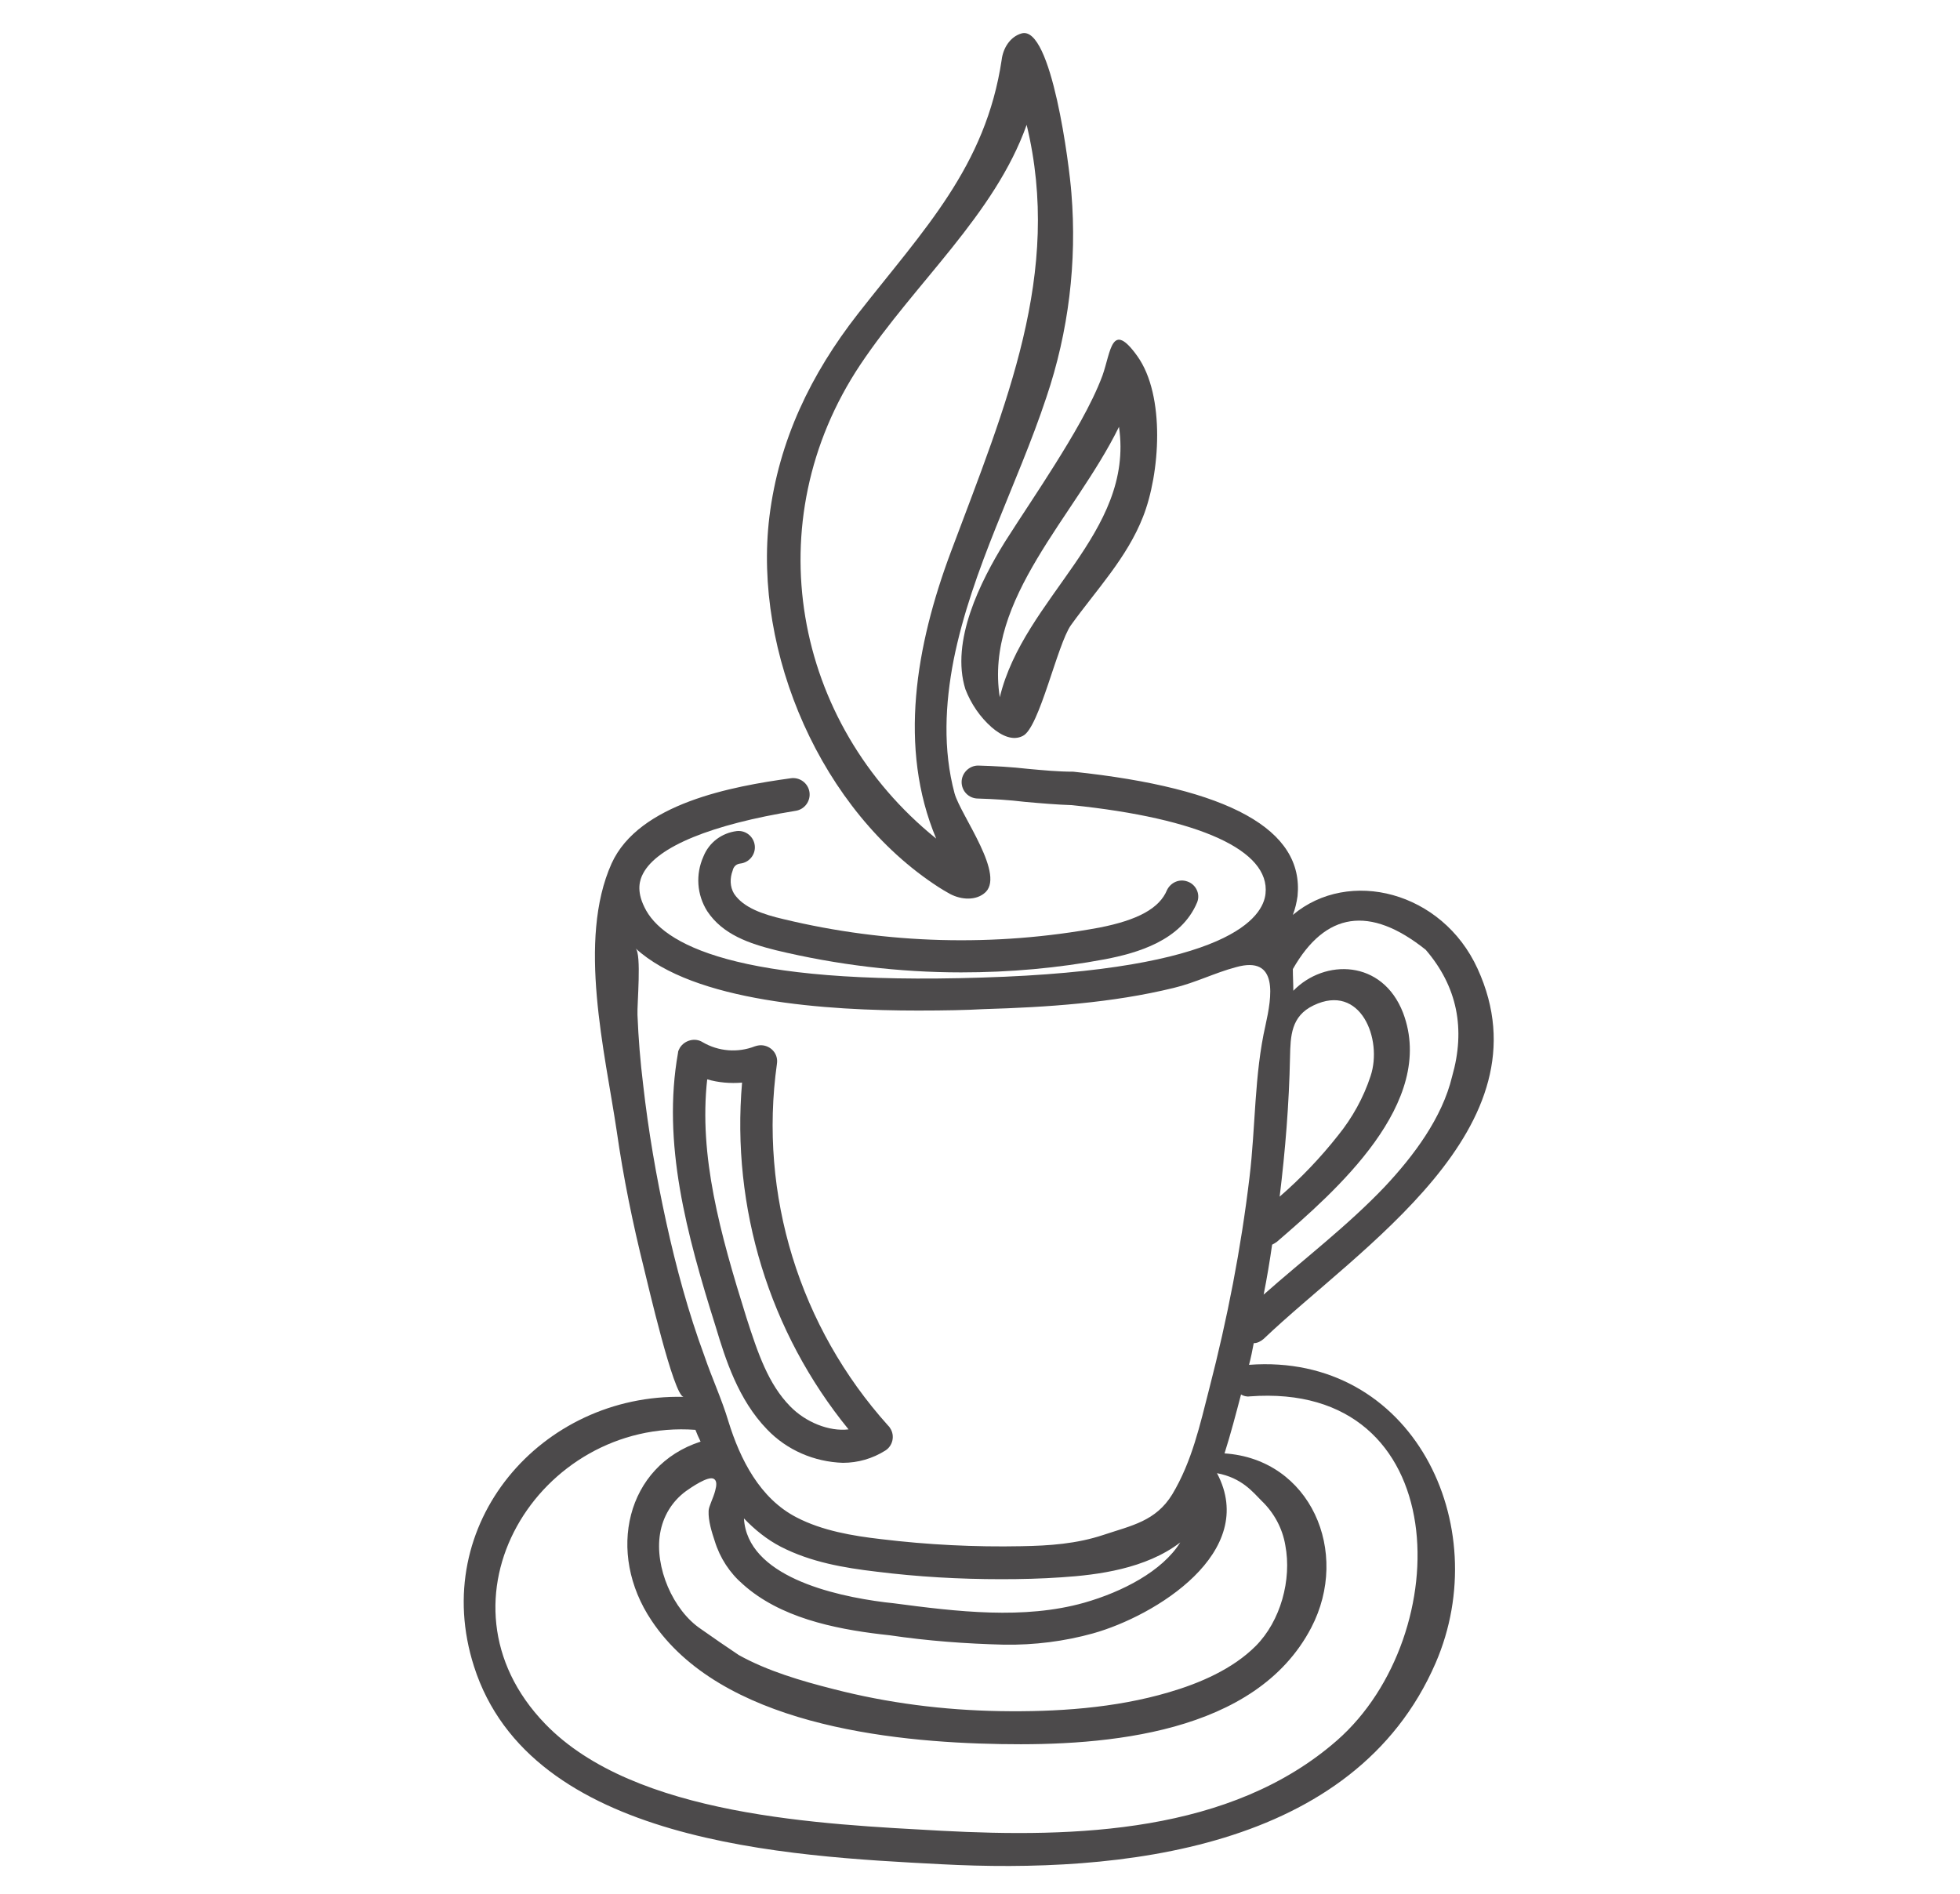
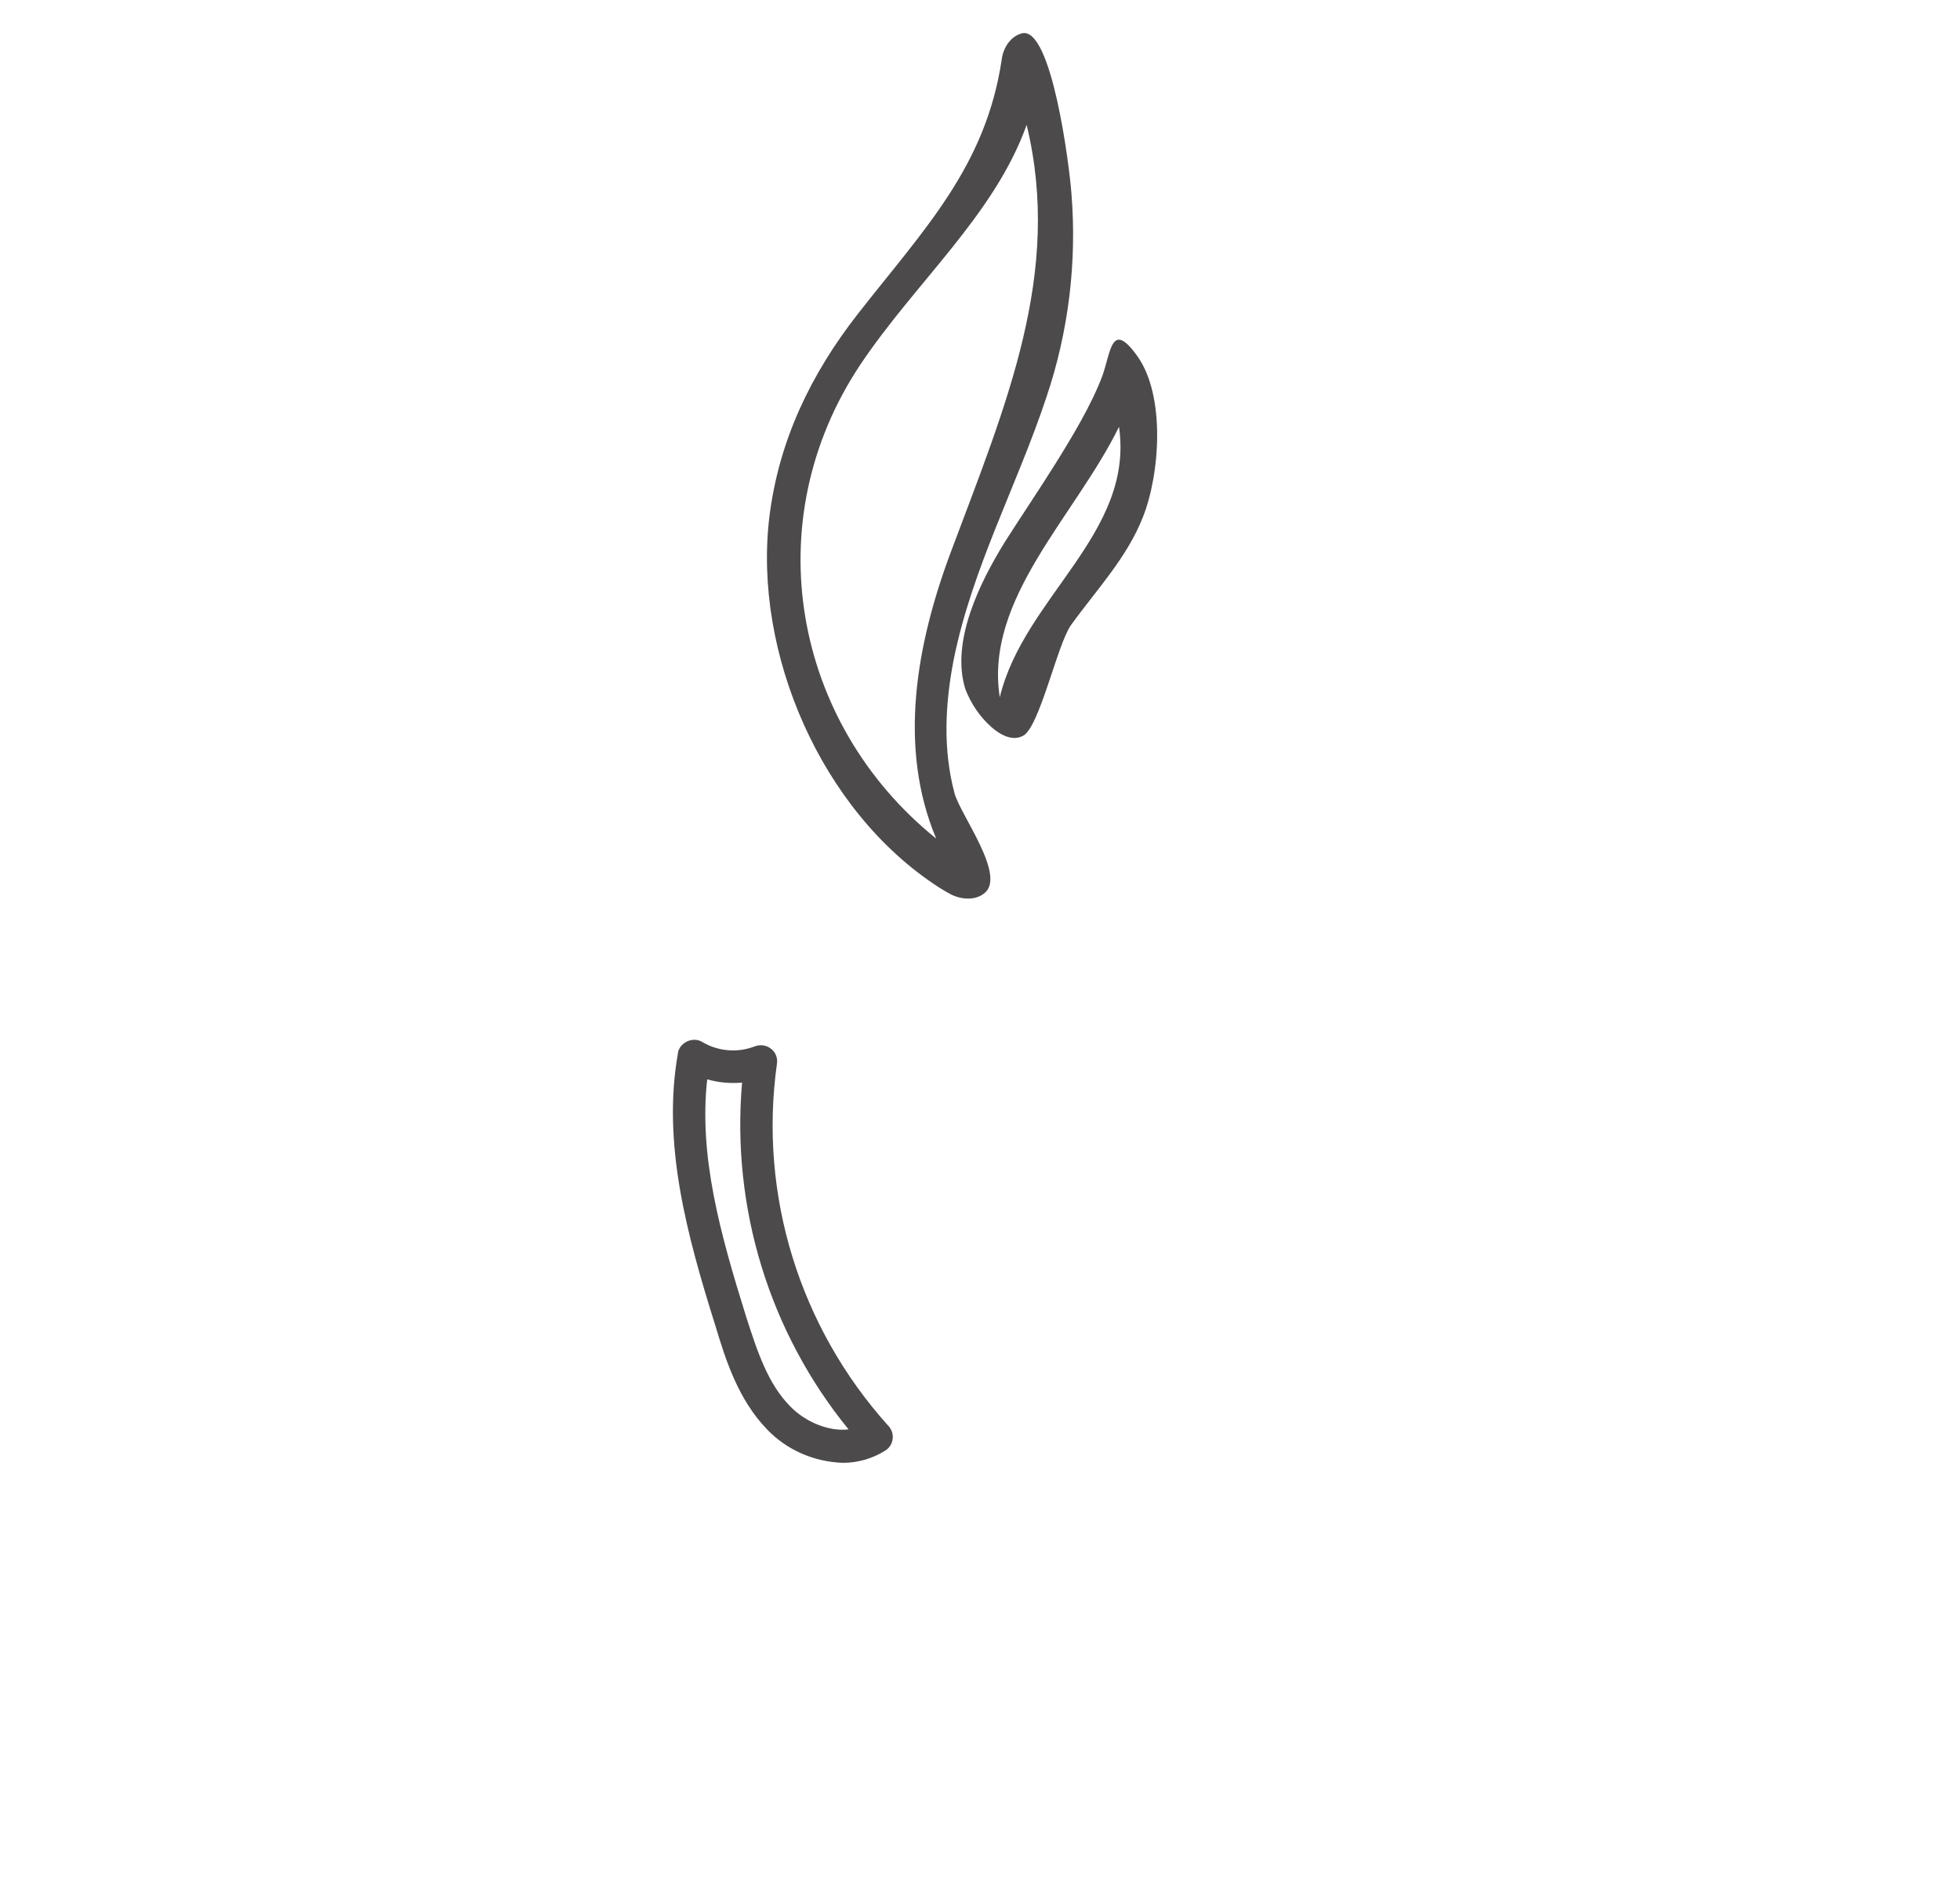
<svg xmlns="http://www.w3.org/2000/svg" version="1.1" id="Layer_1" x="0px" y="0px" viewBox="0 0 416 402" style="enable-background:new 0 0 416 402;" xml:space="preserve">
  <style type="text/css">
	.st0{fill:#4C4A4B;}
</style>
  <title>Artboard 1social</title>
  <path class="st0" d="M162.8,303.4c4.2,4.4,10,6.9,16.1,7.1c3.2,0,6.3-0.9,9-2.6c1.6-1,2.1-3.2,1-4.8c-0.1-0.2-0.2-0.3-0.4-0.5  c-18.8-20.9-27.5-49-23.6-76.8c0.3-1.9-1-3.6-2.9-3.9c-0.6-0.1-1.2,0-1.8,0.2c-3.6,1.4-7.7,1.1-11.1-0.9c-1.6-1-3.8-0.4-4.8,1.2  c-0.2,0.4-0.4,0.7-0.4,1.1c-3.4,19.1,1.8,38.4,8,58.1C154,288.6,156.7,297.1,162.8,303.4z M150.1,229.1c2.4,0.7,4.9,0.9,7.4,0.7  c-2.3,26.6,5.8,53,22.6,73.6c-4.1,0.5-9.1-1.5-12.4-4.9c-4.6-4.7-6.8-11.1-9.3-18.9C152.8,261.7,148.3,245.3,150.1,229.1  L150.1,229.1z" />
-   <path class="st0" d="M100.6,353.7c12,37.6,66.6,40.3,99.1,42c37.7,2,87.7-2.8,105-42.7c12.7-29.3-4.9-65.9-39.6-63.3  c0.4-1.5,0.7-3,1-4.6c0.8,0,1.5-0.4,2.1-0.9c20.1-19.2,60.9-44.8,45.4-78.6c-7.5-16.4-27.3-21.4-39.2-11.4c0.5-1.3,0.8-2.6,1-4  c1.4-14.1-14.5-22.9-47.6-26.4c-3.2,0-6.3-0.3-9.6-0.6c-3.5-0.4-7-0.6-10.6-0.7c-1.9,0-3.5,1.6-3.5,3.5c0,1.9,1.5,3.5,3.5,3.5  c3.3,0.1,6.6,0.3,9.9,0.7c3.3,0.3,6.9,0.6,10,0.7c27.1,2.8,42.1,9.6,41.1,18.8c-0.5,4.8-7.3,16.2-60.2,17.8  c-52.5,1.7-67.9-7.2-71.6-14.9c-1.8-3.6-1-5.9-0.3-7.2c3-5.7,14.5-10.4,32.4-13.3c1.9-0.3,3.2-2.1,2.9-4s-2.1-3.2-4-2.9l0,0  c-12.3,1.7-32.2,5.3-38,18.1c-7.3,16.3-1.4,40,1.1,56.8c1.4,9.8,3.4,19.6,5.8,29.2c0.7,2.8,6.3,27.1,8.4,27.2  C115,295.8,90.9,323.4,100.6,353.7z M273.8,224.4c0.1-4.5,0.2-8.7,5-11c10-4.8,14.7,7.2,12.1,15c-1.5,4.6-3.9,8.9-6.9,12.6  c-3.7,4.7-7.9,9.1-12.4,13C272.8,244.2,273.6,234.3,273.8,224.4z M271,263.6c12.4-10.7,34-29.5,26.8-48.6  c-4.4-11.4-16.7-11.5-23.3-4.7c0-1.5-0.1-3-0.1-4.6c6.9-12.1,16.3-13.6,28.2-4.1c6.7,7.8,8.5,16.8,5.6,26.9  c-2.1,8.8-8.2,16.9-14.3,23.4c-7.9,8.3-17.1,15.3-25.7,22.9c0.7-3.5,1.3-7.1,1.8-10.6C270.4,264,270.7,263.8,271,263.6z   M141.4,259.4c-2.1-9.6-3.8-19.4-4.9-29.2c-0.6-4.9-1-9.8-1.2-14.8c-0.1-2.2,0.9-12.9-0.4-14.1c12.4,11.4,40.8,13.2,60,13.2  c5.6,0,10.4-0.1,13.8-0.3c13.5-0.4,27.3-1.3,40.4-4.5c4.6-1.1,8.7-3.2,13.2-4.4c9.2-2.6,7.6,6.4,6.3,12.3  c-2.4,10.5-2.1,21.6-3.4,32.3c-1.8,15.1-4.7,30-8.5,44.7c-2,7.8-3.7,15.6-7.9,22.6c-3.5,5.7-8.6,6.6-14.6,8.6  c-5.7,1.9-11.5,2.3-17.4,2.4c-9.9,0.2-19.9-0.3-29.8-1.5c-6.1-0.7-12.5-1.8-17.9-4.6c-7.8-4-12-12.3-14.5-20.4  c-1.4-4.7-3.5-9.2-5.1-13.9C146.1,278.6,143.5,269,141.4,259.4z M151.7,327.1c1.1,3.6,3.2,6.8,6,9.2c7.8,7,19.2,9.4,29.3,10.6  l1.8,0.2c8.1,1.2,16.2,1.8,24.3,2c6.4,0.1,12.8-0.7,18.9-2.4c13.2-3.7,35.2-17.2,26.3-34c5.3,1,7.6,4,9.5,5.9c2.6,2.5,4.4,5.8,5,9.4  c1.4,7.3-1,16.1-6.3,21.4c-4.9,4.9-11.9,7.9-18.4,9.8c-11.5,3.4-24,4.2-35.9,4c-11.9-0.2-23.8-1.7-35.4-4.7  c-6.7-1.7-13.9-3.8-20-7.2c-2.7-1.8-5.3-3.6-8-5.5c-6-4-9.9-13.2-8.7-20.3c0.6-3.6,2.5-6.8,5.5-9c1-0.7,4.7-3.3,5.9-2.6  c0.7,0.4,0.6,1.4,0.3,2.5c-0.4,1.6-1.4,3.4-1.4,4.3C150.3,322.8,151.1,325.3,151.7,327.1z M157.9,322.3c2.3,2.4,4.9,4.5,7.8,6  c6.4,3.3,13.5,4.5,20.3,5.3c8.8,1.1,17.6,1.6,26.5,1.6c4.3,0,8.5-0.1,12.8-0.4c7.7-0.5,17.9-1.8,25.2-7.4  c-3.8,6.1-12.3,10.5-20.4,12.8c-12.8,3.6-26.9,1.9-40.5,0.1l-1.8-0.2C176.7,338.7,158.6,334.5,157.9,322.3L157.9,322.3z   M147.6,303.5c0.3,0.8,0.7,1.7,1.1,2.5c-15.8,5.1-20.1,23.6-10.4,38c14.6,21.9,50.2,25.8,74.1,26.2c22.3,0.4,54.1-2.1,65.9-24.7  c8.4-16.1-0.2-35.8-18.4-37c1.3-4.1,2.4-8.3,3.5-12.5c0.5,0.3,1.2,0.5,1.8,0.4c43.6-3.3,44,50.7,18.6,73  c-22.6,19.8-55.7,20.7-84,19.2c-25.2-1.4-65.1-3-84.1-22.7C90.4,339.7,114.4,301.1,147.6,303.5z" />
  <path class="st0" d="M216.8,7.1c-2.4,0.7-3.9,3.1-4.2,5.6c-3.4,22.7-16.5,36-30.5,53.9c-10,12.8-16.8,26.9-18.8,43.1  c-3.5,28.8,11,62.5,35.9,78.6c0.6,0.4,1.3,0.8,2,1.2c2.3,1.4,5.5,1.8,7.6,0.2c5-3.6-4.9-16.6-6.2-21.3c-2.5-9.3-2-19-0.2-28.3  c3.9-19.5,13.5-37.1,19.7-55.8c4.7-13.9,6.5-28.7,5.3-43.3C227,35.4,223.2,5.2,216.8,7.1z M201.8,117.2  c-7.4,19.8-11.2,41.5-3.1,60.8c-30.4-24.5-38.3-67.3-16.1-100.6c11.7-17.5,28.5-31.8,35.3-50.9C225.5,58,213.6,85.7,201.8,117.2  L201.8,117.2z" />
  <path class="st0" d="M204.9,146.3c1.2,3.1,3.1,5.9,5.6,8.1c2.1,1.8,4.5,2.9,6.6,1.8c3.5-1.7,7.3-19.4,10.2-23.5  c5.4-7.5,11.9-14.3,15.3-23c3.6-9.1,4.8-25.7-1.2-34.1c-5.5-7.7-5.6-1-7.4,4.1c-2.3,6.2-6.6,13.3-10.1,18.9s-7.1,10.9-10.6,16.4  C208.1,123.4,201.7,136.1,204.9,146.3z M237.5,90.6c3.3,22.6-20.2,36.2-25.3,57.4C208.9,127.1,228.2,109.6,237.5,90.6z" />
-   <path class="st0" d="M157.1,183.3c1.9-0.2,3.3-1.9,3.1-3.8c-0.2-1.9-1.9-3.3-3.8-3.1c-3.2,0.4-5.9,2.4-7.1,5.4  c-1.7,3.8-1.4,8.1,0.8,11.6c3.3,5,9,6.9,14.6,8.3c12.9,3.1,26.1,4.7,39.3,4.7c10.3,0,20.5-0.9,30.6-2.8c6.7-1.3,16.1-3.9,19.5-12.1  c0.7-1.8-0.3-3.8-2.1-4.4c-1.7-0.6-3.5,0.2-4.3,1.8c-1.6,3.9-6.2,6.4-14.4,8c-22.2,4.1-45,3.5-67-1.8c-4.3-1-8.5-2.4-10.5-5.4  c-0.9-1.5-0.9-3.3-0.3-4.9C155.7,183.9,156.3,183.4,157.1,183.3z" />
</svg>